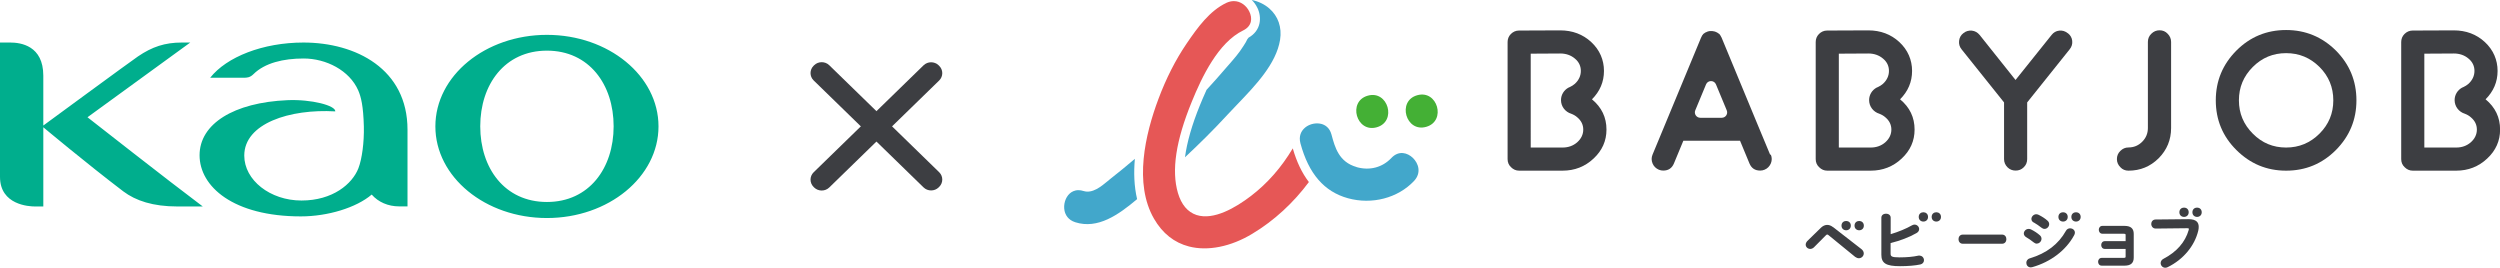
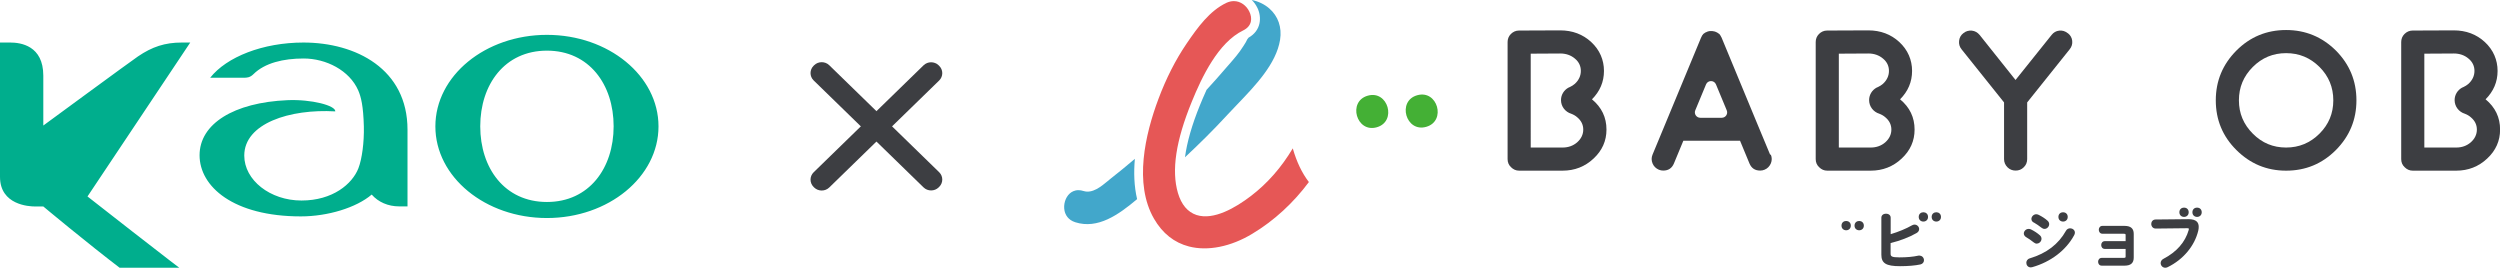
<svg xmlns="http://www.w3.org/2000/svg" id="_レイヤー_2" data-name="レイヤー 2" viewBox="0 0 289.75 31.03">
  <defs>
    <style>
      .cls-1 {
        fill: #00ae8d;
      }

      .cls-2 {
        fill: #e65756;
      }

      .cls-3 {
        fill: #42a7cb;
      }

      .cls-4 {
        fill: #44b035;
      }

      .cls-5 {
        fill: #3d3e42;
      }
    </style>
  </defs>
  <g id="_レイヤー_1-2" data-name="レイヤー 1">
    <g>
-       <path class="cls-1" d="M47.23,15.03c0-7.04-5.99-10.1-12.06-10.1-4.71,0-8.91,1.67-10.81,4.08h3.89c.32,0,.71,0,1.12-.41,1.32-1.31,3.48-1.82,5.82-1.82,2.6,0,5.31,1.37,6.33,3.7,.32,.74,.59,1.78,.65,4.19,.04,1.82-.21,3.74-.63,4.83-.71,1.82-2.97,3.74-6.6,3.74s-6.63-2.36-6.63-5.21c0-3.72,5.27-5.43,10.55-5.12,.05-.68-2.77-1.42-5.55-1.3-6.21,.27-10.18,2.74-10.18,6.38s3.92,7.09,11.74,7.09c3.12,0,6.43-1.01,8.21-2.53,.76,.87,1.9,1.37,3.18,1.37h.97V15.03ZM22.05,4.93s-.25,0-.98,0c-1.96,0-3.43,.49-5.08,1.61-.83,.56-10.97,8.01-10.97,8.01v-5.78c0-3.48-2.62-3.84-3.84-3.84H0v15.57c0,3.27,3.4,3.43,4.04,3.43h.98V14.75s4.92,4.12,9.27,7.43c1.45,1.09,3.45,1.75,6.26,1.75h2.95c-3.94-2.95-13.36-10.34-13.36-10.34L22.05,4.93Zm49.07,9.71c0-4.85-2.84-8.77-7.73-8.77s-7.73,3.92-7.73,8.77,2.83,8.77,7.73,8.77,7.73-3.93,7.73-8.77Zm5.2,.01c0,5.86-5.79,10.62-12.93,10.62s-12.93-4.75-12.93-10.62,5.79-10.61,12.93-10.61,12.93,4.75,12.93,10.61Z" />
+       <path class="cls-1" d="M47.23,15.03c0-7.04-5.99-10.1-12.06-10.1-4.71,0-8.91,1.67-10.81,4.08h3.89c.32,0,.71,0,1.12-.41,1.32-1.31,3.48-1.82,5.82-1.82,2.6,0,5.31,1.37,6.33,3.7,.32,.74,.59,1.78,.65,4.19,.04,1.82-.21,3.74-.63,4.83-.71,1.82-2.97,3.74-6.6,3.74s-6.63-2.36-6.63-5.21c0-3.72,5.27-5.43,10.55-5.12,.05-.68-2.77-1.42-5.55-1.3-6.21,.27-10.18,2.74-10.18,6.38s3.92,7.09,11.74,7.09c3.12,0,6.43-1.01,8.21-2.53,.76,.87,1.9,1.37,3.18,1.37h.97V15.03ZM22.05,4.93s-.25,0-.98,0c-1.96,0-3.43,.49-5.08,1.61-.83,.56-10.97,8.01-10.97,8.01v-5.78c0-3.48-2.62-3.84-3.84-3.84H0v15.57c0,3.27,3.4,3.43,4.04,3.43h.98s4.92,4.12,9.27,7.43c1.45,1.09,3.45,1.75,6.26,1.75h2.95c-3.94-2.95-13.36-10.34-13.36-10.34L22.05,4.93Zm49.07,9.71c0-4.85-2.84-8.77-7.73-8.77s-7.73,3.92-7.73,8.77,2.83,8.77,7.73,8.77,7.73-3.93,7.73-8.77Zm5.2,.01c0,5.86-5.79,10.62-12.93,10.62s-12.93-4.75-12.93-10.62,5.79-10.61,12.93-10.61,12.93,4.75,12.93,10.61Z" />
      <g>
        <path class="cls-5" d="M107.04,21.72l-12.74-12.4c-.48-.47-.48-1.23,0-1.7l.06-.06c.48-.47,1.27-.47,1.75,0l12.74,12.4c.48,.47,.48,1.23,0,1.7l-.06,.06c-.48,.47-1.27,.47-1.75,0Z" />
        <path class="cls-5" d="M108.85,9.33l-12.74,12.4c-.48,.47-1.27,.47-1.75,0l-.06-.06c-.48-.47-.48-1.23,0-1.7l12.74-12.4c.48-.47,1.27-.47,1.75,0l.06,.06c.48,.47,.48,1.23,0,1.7Z" />
      </g>
      <g>
        <g>
          <g>
            <path class="cls-5" d="M239.67,3.85c.29,.23,.46,.52,.5,.88,.04,.37-.06,.7-.3,.99l-4.92,6.15v6.57c0,.37-.13,.69-.4,.95-.26,.26-.57,.38-.94,.38s-.69-.13-.94-.38c-.26-.26-.4-.58-.4-.95v-6.57l-4.92-6.15c-.24-.29-.33-.62-.29-.99,.04-.36,.2-.66,.49-.88,.29-.24,.62-.33,.99-.3,.36,.04,.66,.21,.9,.5l4.16,5.22,4.18-5.22c.23-.29,.52-.46,.88-.5,.37-.04,.7,.06,.99,.3h0Z" />
-             <path class="cls-5" d="M248.94,4.86c0-.37,.13-.69,.4-.95,.26-.26,.58-.4,.95-.4s.69,.13,.94,.4c.26,.26,.4,.58,.4,.95V14.84c0,1.36-.48,2.53-1.44,3.5-.97,.96-2.13,1.44-3.5,1.44-.37,0-.69-.13-.94-.4-.26-.26-.4-.57-.4-.94s.13-.69,.4-.95c.26-.26,.57-.4,.94-.4,.62,0,1.15-.22,1.59-.66,.44-.44,.66-.97,.66-1.59V4.86h0Z" />
            <path class="cls-5" d="M264.96,19.78c-2.25,0-4.16-.8-5.76-2.39-1.6-1.59-2.39-3.51-2.39-5.76s.8-4.17,2.39-5.77c1.59-1.59,3.51-2.38,5.76-2.38s4.17,.8,5.77,2.38c1.59,1.6,2.38,3.52,2.38,5.77s-.8,4.16-2.38,5.76c-1.6,1.6-3.52,2.39-5.77,2.39Zm0-13.62c-1.51,0-2.79,.53-3.86,1.6-1.08,1.08-1.61,2.36-1.61,3.87s.54,2.79,1.61,3.86c1.07,1.08,2.35,1.61,3.86,1.61s2.8-.54,3.87-1.61c1.07-1.07,1.6-2.35,1.6-3.86s-.53-2.8-1.6-3.87c-1.08-1.07-2.36-1.6-3.87-1.6Z" />
            <path class="cls-5" d="M184.5,11.52c.93-.93,1.4-2.03,1.4-3.3s-.49-2.43-1.47-3.34c-.98-.91-2.19-1.36-3.61-1.36l-4.77,.02c-.36,0-.68,.14-.94,.4-.26,.26-.38,.58-.38,.94v13.56c0,.37,.13,.69,.4,.94,.26,.26,.57,.4,.94,.4h5.03c1.4,0,2.6-.47,3.59-1.4,1-.93,1.5-2.05,1.5-3.36,0-1.42-.56-2.58-1.68-3.51h0Zm-1.7,4.97c-.47,.41-1.04,.61-1.7,.61h-3.69V6.22l3.43-.02c.66,0,1.23,.2,1.69,.59,.46,.38,.69,.86,.69,1.43s-.24,1.08-.7,1.5c-.18,.15-.36,.27-.56,.36-.04,.02-.07,.04-.11,.05-.02,.01-.05,.03-.07,.03h0c-.51,.28-.86,.82-.86,1.44,0,.75,.5,1.37,1.18,1.58,.26,.1,.5,.23,.71,.42,.46,.39,.69,.86,.69,1.42s-.24,1.06-.7,1.47h0Z" />
            <path class="cls-5" d="M220.21,11.52c.93-.93,1.4-2.03,1.4-3.3s-.49-2.43-1.47-3.34c-.98-.91-2.19-1.36-3.61-1.36l-4.77,.02c-.36,0-.68,.14-.94,.4-.26,.26-.38,.58-.38,.94v13.56c0,.37,.13,.69,.4,.94,.26,.26,.57,.4,.94,.4h5.03c1.4,0,2.6-.47,3.59-1.4,1-.93,1.5-2.05,1.5-3.36,0-1.42-.56-2.58-1.68-3.51h0Zm-1.7,4.97c-.47,.41-1.04,.61-1.7,.61h-3.69V6.22l3.43-.02c.66,0,1.23,.2,1.69,.59,.46,.38,.69,.86,.69,1.43s-.24,1.08-.7,1.5c-.18,.15-.36,.27-.56,.36-.04,.02-.07,.04-.11,.05-.02,.01-.05,.03-.07,.03h0c-.51,.28-.86,.82-.86,1.44,0,.75,.5,1.37,1.18,1.58,.26,.1,.5,.23,.71,.42,.46,.39,.69,.86,.69,1.42s-.24,1.06-.7,1.47h0Z" />
            <path class="cls-5" d="M288.07,11.52c.93-.93,1.4-2.03,1.4-3.3s-.49-2.43-1.47-3.34c-.98-.91-2.19-1.36-3.61-1.36l-4.77,.02c-.36,0-.68,.14-.94,.4-.26,.26-.38,.58-.38,.94v13.56c0,.37,.13,.69,.4,.94,.26,.26,.57,.4,.94,.4h5.03c1.4,0,2.6-.47,3.59-1.4,1-.93,1.5-2.05,1.5-3.36,0-1.42-.56-2.58-1.68-3.51h0Zm-1.7,4.97c-.47,.41-1.04,.61-1.7,.61h-3.69V6.22l3.43-.02c.66,0,1.23,.2,1.69,.59,.46,.38,.69,.86,.69,1.43s-.24,1.08-.7,1.5c-.18,.15-.36,.27-.56,.36-.04,.02-.07,.04-.11,.05-.02,.01-.05,.03-.07,.03h0c-.51,.28-.86,.82-.86,1.44,0,.75,.5,1.37,1.18,1.58,.26,.1,.5,.23,.71,.42,.46,.39,.69,.86,.69,1.42s-.24,1.06-.7,1.47h0Z" />
            <path class="cls-5" d="M205.16,17.93l-1.44-3.46h0s-4.18-10.09-4.18-10.09c-.02-.04-.03-.08-.06-.11,0,0-.01-.03-.03-.06-.02-.03-.03-.05-.03-.06s-.02-.03-.04-.06l-.03-.04s-.02-.03-.04-.06c-.02-.02-.03-.04-.03-.04-.02,0-.03-.02-.06-.04-.02-.02-.04-.03-.04-.03,0,0-.03-.02-.06-.04l-.04-.03s-.03-.02-.07-.04c-.04-.02-.05-.03-.04-.02-.08-.04-.16-.08-.25-.1,.02,0,0,0-.04-.01-.04-.02-.07-.02-.08-.02h-.06s-.07-.02-.07-.02h-.32s-.07,.02-.08,.02h-.04s-.07,.03-.08,.03c-.02,0-.04,.02-.08,.02-.04,.02-.06,.03-.04,.02s0,0-.03,.02c-.04,.02-.07,.03-.08,.03,0,0-.03,.01-.07,.03l-.04,.03s-.03,.02-.06,.04c-.04,.02-.05,.03-.04,.03,0,0-.03,.02-.06,.04-.02,.02-.04,.03-.04,.03,0,0-.02,.03-.04,.06-.02,.02-.03,.04-.03,.04,0,0-.02,.02-.04,.04-.02,.03-.03,.05-.03,.06,0,0-.02,.03-.04,.06l-.02,.06s-.04,.08-.06,.11l-4.18,10.08h0s-1.44,3.47-1.44,3.47c-.14,.34-.14,.68,0,1.02,.14,.34,.39,.58,.73,.73,.17,.07,.34,.1,.51,.1,.6,0,1.01-.28,1.24-.83l1.09-2.63h6.57l1.09,2.63c.23,.55,.64,.83,1.24,.83,.17,0,.35-.03,.51-.1,.34-.14,.58-.39,.73-.73,.14-.34,.14-.68,0-1.02h0Zm-5.6-4.28h-2.5c-.44,0-.75-.45-.58-.86l1.25-3.01c.21-.51,.94-.51,1.15,0l1.25,3.01c.17,.41-.13,.86-.58,.86h0Z" />
          </g>
          <g>
-             <path class="cls-5" d="M232.04,27.19h-4.55c-.33,0-.5,.26-.5,.53s.17,.53,.5,.53h4.55c.33,0,.5-.26,.5-.53s-.17-.53-.5-.53Z" />
            <path class="cls-5" d="M246.24,26.18h-2.57c-.28,0-.42,.23-.42,.45s.14,.46,.42,.46h2.41c.28,0,.28,.04,.28,.17v.69h-2.41c-.25,0-.42,.19-.42,.45,0,.22,.14,.45,.42,.45h2.41v.87c0,.12,0,.17-.28,.17h-2.49c-.25,0-.42,.19-.42,.45,0,.22,.14,.45,.42,.45h2.64c.73,0,1.07-.3,1.07-.94v-2.75c0-.62-.35-.92-1.07-.92h0Z" />
            <g>
-               <path class="cls-5" d="M212.44,26.32c-.46-.36-.96-.34-1.39,.07l-1.59,1.55c-.11,.13-.18,.27-.18,.41,0,.28,.24,.5,.53,.5,.15,0,.31-.07,.43-.19l1.36-1.37c.09-.1,.14-.11,.17-.11,.05,0,.12,.03,.19,.1l3.05,2.49c.14,.1,.29,.16,.43,.16,.31,0,.57-.25,.57-.56,0-.18-.09-.35-.26-.49l-3.31-2.57h0Z" />
              <g>
                <circle class="cls-5" cx="213.97" cy="26.15" r=".54" />
                <circle class="cls-5" cx="215.48" cy="26.15" r=".54" />
              </g>
            </g>
            <g>
              <circle class="cls-5" cx="222.92" cy="25.14" r=".54" />
              <circle class="cls-5" cx="224.42" cy="25.14" r=".54" />
              <path class="cls-5" d="M222.46,29.61s-.1,.01-.13,.02c-.59,.13-1.32,.2-2.18,.2-.94,0-1.03-.13-1.03-.44v-1.22c1.11-.27,2.17-.68,3.01-1.16,.19-.11,.3-.27,.3-.46,0-.28-.25-.52-.53-.52-.1,0-.21,.03-.31,.09-.66,.38-1.55,.75-2.46,1.02v-1.91c0-.62-1.08-.62-1.08,0v4.29c0,.99,.54,1.33,2.16,1.33,.95,0,1.74-.07,2.36-.2,.26-.06,.42-.25,.42-.49,0-.26-.19-.53-.52-.53h0Z" />
            </g>
            <g>
              <g>
                <circle class="cls-5" cx="239.11" cy="25.14" r=".54" />
-                 <circle class="cls-5" cx="240.61" cy="25.14" r=".54" />
              </g>
              <g>
                <path class="cls-5" d="M236.07,28.23c.29,0,.54-.26,.54-.56,0-.15-.07-.3-.19-.4-.28-.25-.64-.49-1.03-.68-.08-.04-.18-.06-.27-.06-.33,0-.56,.28-.56,.53,0,.17,.1,.32,.26,.42,.25,.14,.64,.41,.91,.63,.1,.08,.22,.13,.34,.13h0Z" />
                <path class="cls-5" d="M235.71,25.78c.27,.15,.66,.42,.91,.62,.1,.08,.22,.13,.34,.13,.29,0,.54-.26,.54-.55,0-.15-.07-.3-.19-.4-.26-.24-.63-.48-1.03-.68-.09-.04-.19-.07-.27-.07-.33,0-.57,.29-.57,.54,0,.18,.09,.32,.26,.42h0Z" />
                <path class="cls-5" d="M239.93,26.46c-.2,0-.38,.1-.48,.28-.88,1.57-2.26,2.62-4.19,3.2-.31,.09-.41,.33-.41,.52,0,.26,.18,.53,.52,.53,.06,0,.13-.01,.18-.03,2.14-.61,3.91-1.96,4.85-3.71,.05-.09,.08-.19,.08-.29,0-.31-.29-.5-.55-.5h0Z" />
              </g>
            </g>
            <g>
              <g>
                <circle class="cls-5" cx="253.13" cy="24.6" r=".54" />
                <circle class="cls-5" cx="254.64" cy="24.6" r=".54" />
              </g>
              <path class="cls-5" d="M253.65,25.4l-3.82,.04c-.32,0-.5,.26-.5,.51,0,.15,.06,.3,.16,.4,.09,.09,.22,.14,.36,.14h.02l3.61-.04c.21,0,.21,.05,.21,.09,0,.03,0,.07-.02,.12-.41,1.42-1.4,2.54-2.93,3.34-.2,.1-.32,.29-.32,.49,0,.3,.24,.54,.53,.54,.1,0,.2-.02,.29-.07,1.8-.88,3.12-2.46,3.54-4.23,.04-.15,.05-.31,.05-.45,0-.25-.07-.45-.22-.6-.2-.19-.51-.28-.98-.28h0Z" />
            </g>
          </g>
        </g>
        <g>
          <g>
            <path class="cls-4" d="M165.3,14.7c2.36-.67,1.31-4.34-1.05-3.66-2.36,.67-1.31,4.34,1.05,3.66h0Z" />
            <path class="cls-4" d="M159.57,14.75c2.36-.67,1.31-4.34-1.05-3.66-2.36,.67-1.31,4.34,1.05,3.66h0Z" />
          </g>
-           <path class="cls-3" d="M157.23,19.36c-2.05-.58-2.51-2.27-2.91-3.76-.22-.83-.77-1.13-1.18-1.24-.16-.04-.33-.06-.49-.06-.56,0-1.14,.22-1.52,.61-.31,.31-.63,.86-.41,1.7h0c.95,3.52,2.75,5.61,5.52,6.37,2.77,.76,5.77-.02,7.64-2,.88-.93,.54-2.04-.14-2.69-.6-.57-1.61-.9-2.48,.02-1.04,1.1-2.51,1.49-4.03,1.06h0Z" />
          <path class="cls-2" d="M149.83,17.2c-1.31,2.2-2.93,4.05-4.84,5.51-1.78,1.36-4.32,2.85-6.31,2.21-1.03-.34-1.76-1.2-2.16-2.56-.76-2.6-.24-6.05,1.6-10.55,1.17-2.88,3.07-6.88,5.96-8.28,1.07-.52,1.07-1.47,.72-2.18-.33-.69-1-1.22-1.8-1.22-.28,0-.58,.07-.88,.21-1.92,.93-3.28,2.78-4.61,4.74-1.27,1.87-2.36,4.02-3.25,6.4-1.53,4.08-2.86,9.8-.51,13.87,.98,1.7,2.35,2.78,4.06,3.22,2.17,.56,4.85,.03,7.34-1.48,2.53-1.52,4.76-3.58,6.55-5.99-.8-1.04-1.42-2.34-1.87-3.91h0Z" />
          <g>
            <path class="cls-3" d="M145.73,.9c.54,1.12,.43,2.65-1.03,3.47h0c-.04,.07-.08,.12-.12,.15-.1,.24-.27,.51-.47,.82-.5,.8-1.07,1.45-1.62,2.08l-.42,.48c-.72,.85-1.47,1.68-2.23,2.51-.34,.74-.6,1.38-.77,1.79-.93,2.28-1.5,4.29-1.73,6.03,1.7-1.59,3.36-3.23,4.93-4.94,.35-.38,.73-.77,1.12-1.18,2.12-2.21,4.52-4.71,4.97-7.49,.23-1.45-.22-2.75-1.26-3.65-.57-.49-1.27-.82-2.02-.97,.27,.26,.49,.57,.65,.91h0Z" />
            <path class="cls-3" d="M131.53,18.41c-.92,.78-1.85,1.55-2.8,2.29-.11,.08-.22,.18-.35,.29-.75,.62-1.77,1.47-2.79,1.15-.22-.07-.42-.1-.6-.1-.46,0-.8,.2-1.01,.39-.51,.46-.75,1.28-.6,2,.1,.46,.4,1.06,1.25,1.33,2.61,.83,5.01-.87,7.16-2.68-.35-1.5-.4-3.08-.26-4.66h0Z" />
          </g>
        </g>
      </g>
    </g>
  </g>
</svg>